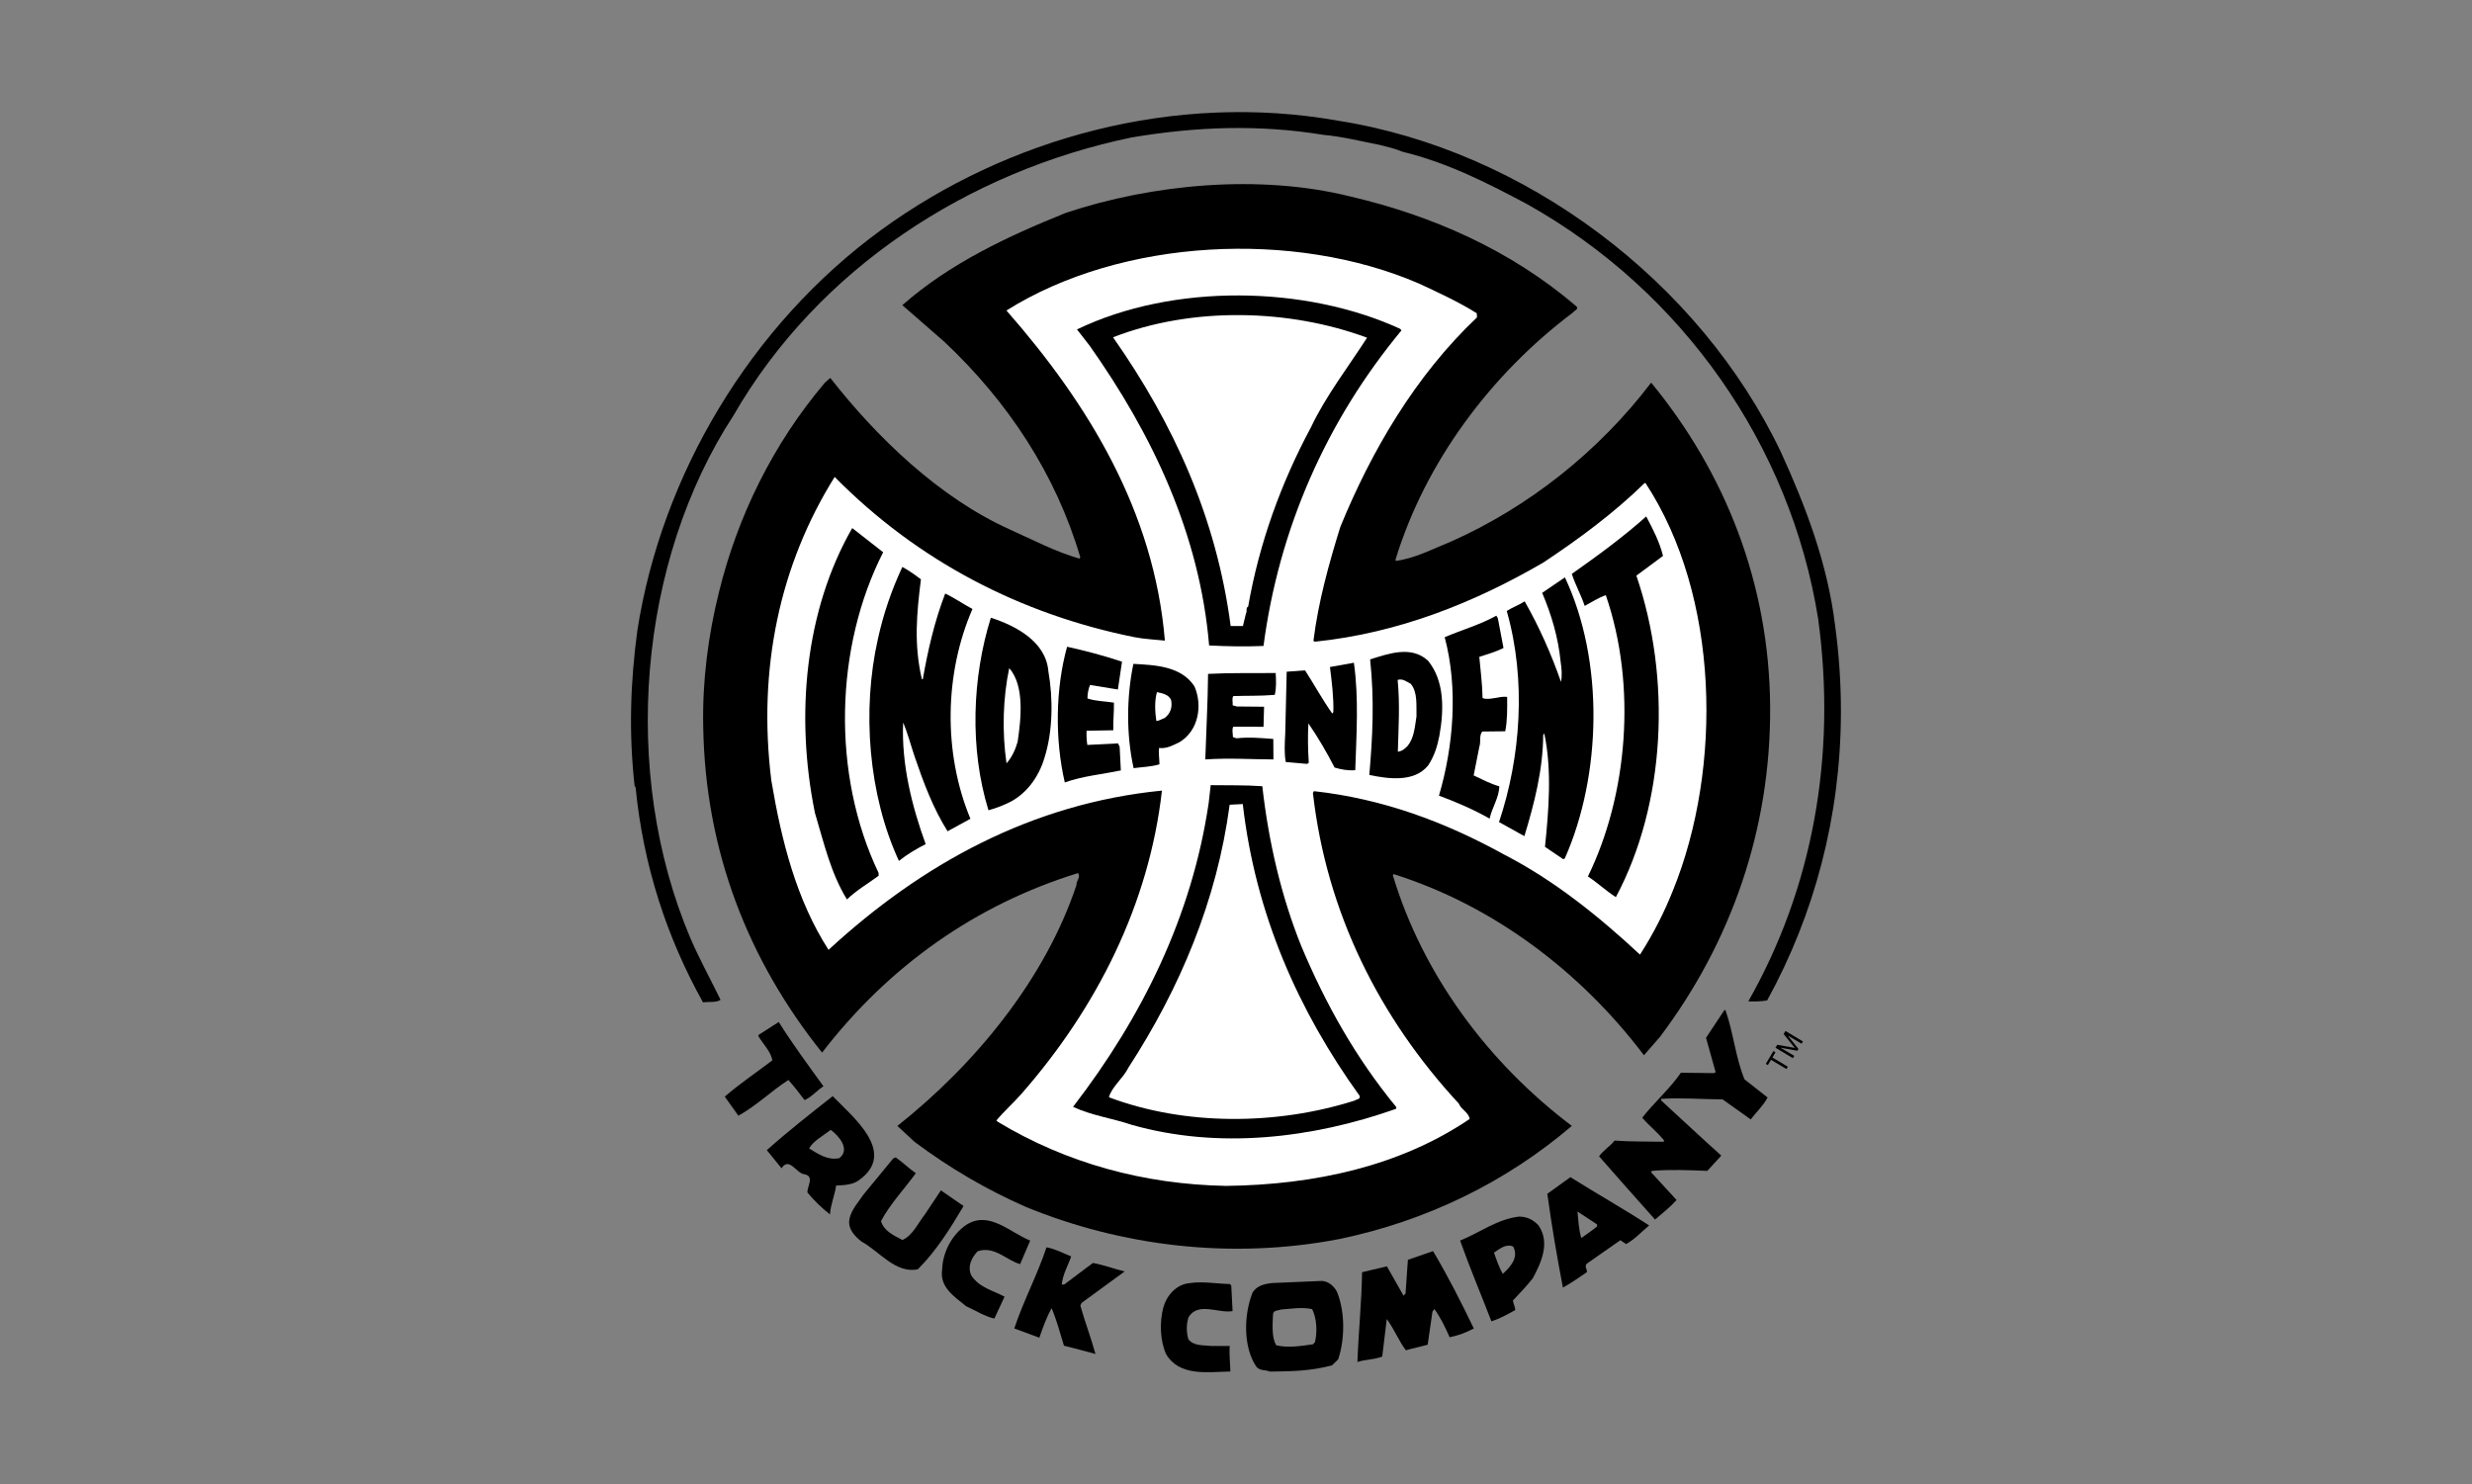
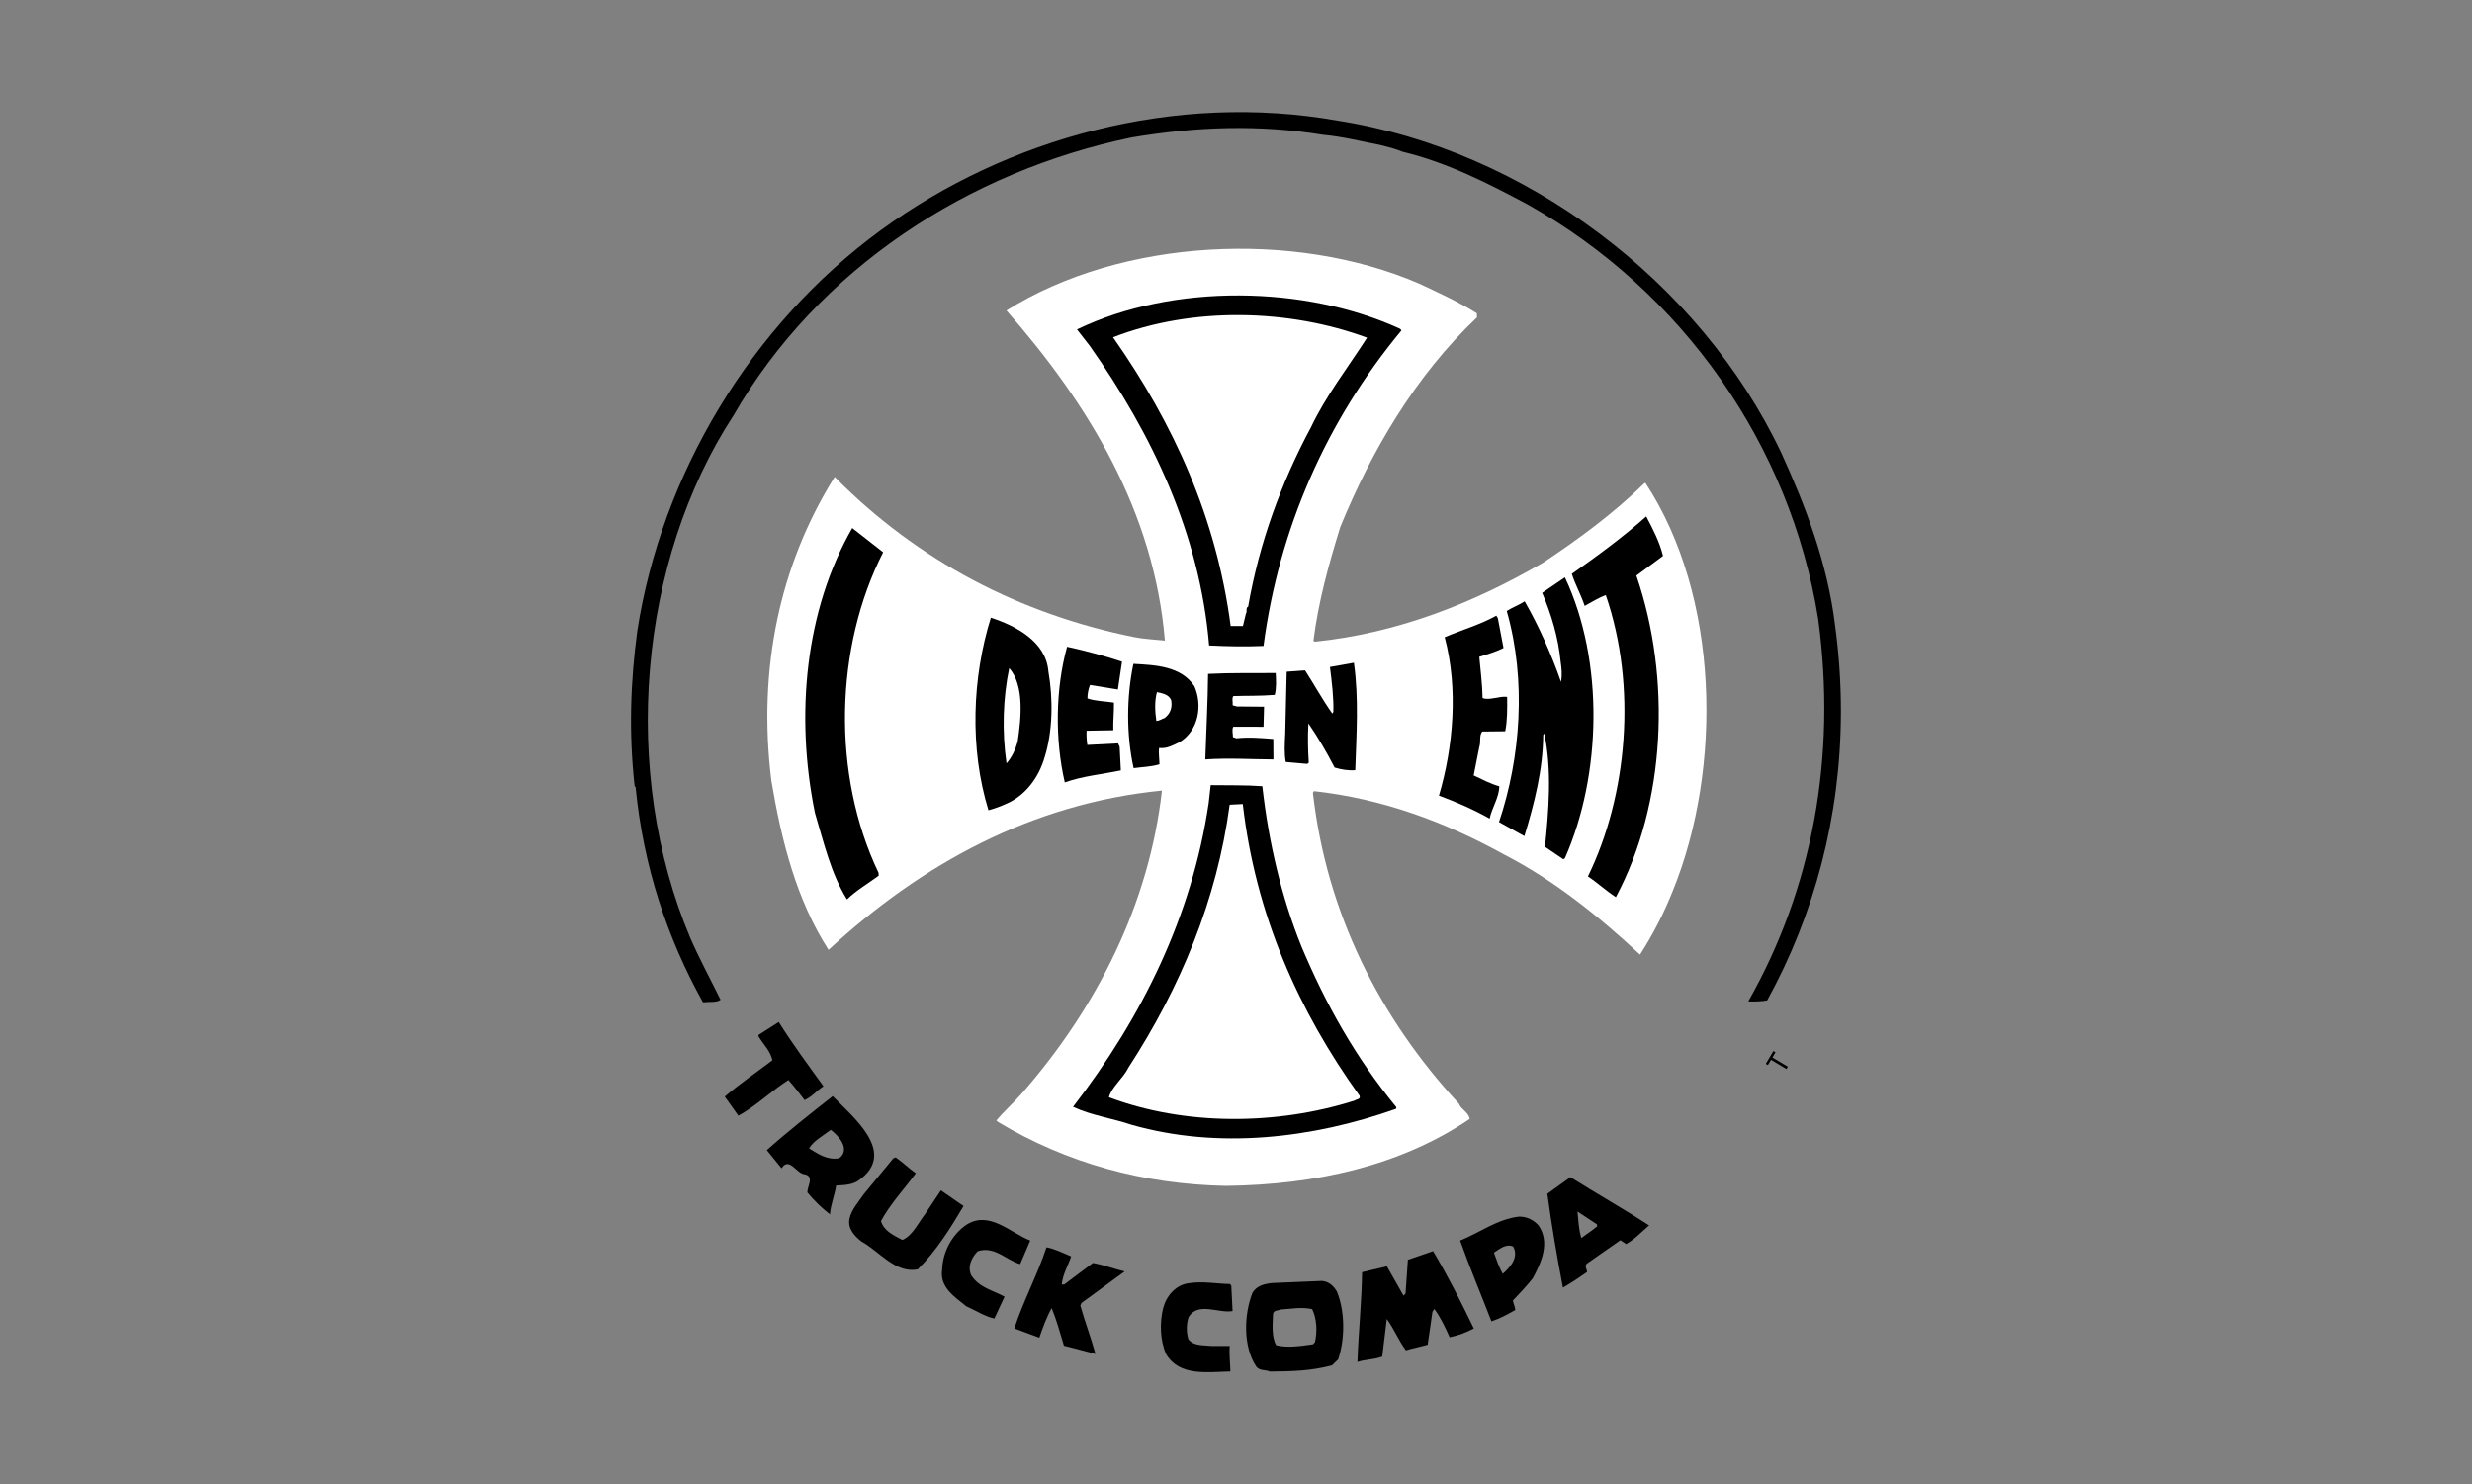
<svg xmlns="http://www.w3.org/2000/svg" version="1.1" id="Ebene_1" x="0px" y="0px" width="100.06px" height="60.09px" viewBox="0 0 100.06 60.09" enable-background="new 0 0 100.06 60.09" xml:space="preserve">
  <rect x="0" y="0" width="100.06" height="60.09" fill="#808080" stroke="none" />
  <g>
    <polygon fill-rule="evenodd" clip-rule="evenodd" points="71.867,42.598 71.783,42.549 71.475,43.068 71.559,43.117 71.686,42.904    72.311,43.277 72.367,43.182 71.742,42.811  " />
-     <polygon fill-rule="evenodd" clip-rule="evenodd" points="72.197,41.859 72.646,42.422 71.938,42.295 71.865,42.414 72.574,42.838    72.627,42.744 72.07,42.414 72.752,42.537 72.797,42.463 72.363,41.92 72.922,42.252 72.979,42.16 72.27,41.736  " />
    <path fill-rule="evenodd" clip-rule="evenodd" d="M71.529,40.5c-0.203,0.037-0.537,0.053-0.762,0.037   c2.59-4.559,3.588-9.903,2.826-15.494c-1.119-6.999-5.475-13.244-11.768-16.772c-1.609-0.859-3.236-1.689-5.059-2.129   c-0.293-0.124-0.615-0.201-0.928-0.278c-0.732-0.141-1.488-0.334-2.275-0.406c-2.619-0.426-5.124-0.335-7.758,0.106   c-6.594,1.37-12.685,5.297-16.118,11.259c-3.839,5.881-4.596,14.427-1.737,21.169c0.37,0.848,0.811,1.656,1.216,2.482   c-0.152,0.119-0.471,0.072-0.712,0.102c-1.457-2.617-2.415-5.514-2.727-8.705l-0.04-0.053c-0.241-2.179-0.168-4.214,0.11-6.288   c0.982-6.313,4.581-12.359,9.863-16.216c5.114-3.728,11.888-5.602,18.499-4.428c7.563,1.189,14.637,6.487,17.938,13.439   c0.996,2.185,1.877,4.489,2.182,6.991c0.156,1.151,0.234,2.291,0.236,3.417v0.159C74.498,33.051,73.449,37.01,71.529,40.5" />
-     <path fill-rule="evenodd" clip-rule="evenodd" d="M67.188,41.979l-0.645,0.74c-2.586-3.42-6.133-6.072-10.129-7.332l-0.037,0.039   c1.201,4.004,3.836,7.578,7.246,10.154c-2.678,2.289-5.898,3.85-9.412,4.58c-4.412,0.848-8.85,0.273-12.686-1.301   c-1.583-0.695-3.07-1.561-4.505-2.633l-0.696-0.645c3.191-2.529,5.998-5.982,7.25-9.756c-0.018-0.166,0.189-0.316,0.059-0.479   c-4.092,1.264-7.621,3.717-10.357,7.266c-2.996-3.742-4.731-8.164-4.811-13.201c-0.039-1.854,0.204-3.702,0.637-5.438   c0.756-3.077,2.184-5.993,4.283-8.476l0.223-0.198c1.915,2.447,4.432,4.854,7.247,6.126c0.936,0.419,1.864,0.912,2.838,1.189   l0.036-0.048c-0.982-3.353-2.922-6.3-5.498-8.724l-1.706-1.488c1.918-1.691,4.267-2.79,6.623-3.739   c3.501-1.166,7.825-1.572,11.478-0.669c3.355,0.781,6.521,2.176,9.191,4.463c0.09,0.116-0.096,0.163-0.146,0.241   c-3.338,2.509-5.98,6.073-7.18,9.993l0.004,0.065c0.787-0.104,1.494-0.486,2.217-0.774c3.143-1.392,6.002-3.653,8.123-6.444   c2.971,3.613,4.783,8.088,4.816,13.128C71.68,33.566,70.076,38.148,67.188,41.979" />
    <path fill-rule="evenodd" clip-rule="evenodd" fill="#FFFFFF" d="M66.383,38.645c-1.682-1.563-3.48-3.01-5.49-4.045   c-2.406-1.33-4.934-2.266-7.707-2.572l-0.043,0.07c0.553,4.863,2.701,9.115,5.906,12.578c0.096,0.246,0.391,0.344,0.441,0.621   c-2.811,1.904-6.248,2.666-9.862,2.711c-3.34-0.063-6.46-0.922-9.229-2.588l-0.068-0.061c0.308-0.371,0.691-0.707,1.024-1.088   c3.039-3.473,5.156-7.662,5.677-12.266c-5.267,0.52-9.719,2.965-13.495,6.447c-1.294-2.012-1.9-4.387-2.314-6.844   c-0.566-4.547,0.347-8.76,2.562-12.301c3.39,3.434,7.552,5.561,12.12,6.484c0.404,0.082,0.833,0.097,1.246,0.142   c-0.434-5.225-3.097-9.582-6.413-13.364c4.67-2.931,11.653-3.269,16.693-1.093c0.793,0.37,1.604,0.74,2.344,1.205l0.01,0.167   c-2.508,2.373-4.281,5.427-5.533,8.483c-0.463,1.496-0.889,3.019-1.088,4.614l0.059,0.032c3.393-0.349,6.461-1.586,9.24-3.2   c1.416-0.939,2.861-2.001,4.104-3.22l0.039-0.001c3,4.573,3.129,11.518,1.109,16.497C67.359,36.945,66.928,37.797,66.383,38.645" />
    <path fill-rule="evenodd" clip-rule="evenodd" d="M51.143,26.15c-0.799,0.031-1.425,0.017-2.201-0.02   c-0.379-4.519-2.308-8.558-4.84-12.141l-0.509-0.653c3.894-1.875,9.249-1.786,13.085-0.022l0.049,0.062   C53.68,17.054,51.768,21.413,51.143,26.15" />
    <path fill-rule="evenodd" clip-rule="evenodd" fill="#FFFFFF" d="M53.068,17.291c-1.211,2.251-2.1,4.701-2.547,7.269   c-0.11,0.042-0.027,0.196-0.088,0.274l-0.123,0.509l-0.496-0.001c-0.577-4.389-2.31-8.195-4.761-11.688   c3.227-1.255,7.147-1.146,10.282,0.017C54.6,14.817,53.656,16.042,53.068,17.291" />
    <path fill-rule="evenodd" clip-rule="evenodd" d="M56.506,44.889c-3.388,1.199-7.186,1.643-10.694,0.648   c-0.788-0.268-1.622-0.375-2.378-0.729c2.816-3.656,4.816-7.746,5.489-12.291l0.083-0.732c0.699,0.01,1.407-0.006,2.089,0.043   c0.257,2.289,0.779,4.49,1.58,6.479c0.996,2.365,2.195,4.504,3.846,6.516L56.506,44.889z" />
    <path fill-rule="evenodd" clip-rule="evenodd" fill="#FFFFFF" d="M54.83,44.555c-3.182,1.01-6.894,1.014-9.943-0.135   c0.1-0.408,0.584-0.777,0.786-1.197c2.093-3.221,3.588-6.781,4.1-10.646l0.531-0.027c0.515,4.457,2.242,8.357,4.729,11.811   C55.078,44.514,54.9,44.496,54.83,44.555" />
    <path fill-rule="evenodd" clip-rule="evenodd" d="M66.236,23.303c1.424,4.159,1.188,9.232-0.83,13.016   c-0.404-0.26-0.746-0.586-1.131-0.838c1.602-3.277,1.992-7.706,0.723-11.389c-0.283,0.1-0.59,0.292-0.854,0.437   c-0.143-0.44-0.379-0.848-0.521-1.297c1-0.703,2.059-1.474,3.012-2.325c0.27,0.509,0.537,1.026,0.68,1.597L66.236,23.303z" />
    <path fill-rule="evenodd" clip-rule="evenodd" d="M63.342,34.746l-0.063,0.039l-0.742-0.502c0.148-1.453,0.289-3.1-0.029-4.593   l-0.043,0.067c-0.012,1.426-0.363,2.777-0.762,4.092l-1.027-0.57c0.875-2.608,1.115-5.733,0.313-8.544   c0.234-0.152,0.498-0.24,0.725-0.392c0.584,1.023,1.078,2.136,1.471,3.262c0.051-0.273,0.027-0.533-0.014-0.81   c-0.098-1.002-0.377-1.92-0.748-2.795l0.92-0.626C64.939,26.752,64.83,31.381,63.342,34.746" />
    <path fill-rule="evenodd" clip-rule="evenodd" d="M60.928,29.604l-0.932,0.01c-0.133,0.174-0.045,0.422-0.117,0.621l-0.229,1.156   c0.324,0.152,0.676,0.34,1.037,0.441c-0.004,0.449-0.293,0.855-0.391,1.307c-0.664-0.375-1.348-0.668-2.051-0.93   c0.588-1.987,0.783-4.354,0.232-6.414c0.693-0.297,1.428-0.501,2.09-0.871l0.061,0.099l0.23,1.209   c-0.309,0.157-0.641,0.248-0.98,0.358c0.047,0.527,0.123,1.103,0.133,1.67c0.285,0.106,0.656-0.088,0.994-0.049   C61.01,28.686,61.016,29.16,60.928,29.604" />
-     <path fill-rule="evenodd" clip-rule="evenodd" d="M57.336,29.003c-0.012-0.445,0.053-0.98-0.232-1.32   c-0.164-0.085-0.33-0.226-0.531-0.158c0.098,1,0.033,1.944,0.008,2.906c0.166-0.019,0.283-0.117,0.396-0.234   C57.25,29.856,57.266,29.417,57.336,29.003 M57.811,30.982c-0.57,0.711-1.641,0.542-2.385,0.391   c0.135-1.561,0.209-3.03,0.033-4.679c0.742-0.233,1.666-0.569,2.34,0.049c0.676,0.822,0.652,1.998,0.463,3.043   C58.182,30.208,58.053,30.617,57.811,30.982" />
    <path fill-rule="evenodd" clip-rule="evenodd" d="M54.857,31.18c-0.279,0.023-0.57-0.027-0.836-0.107   c-0.322-0.626-0.666-1.214-1.06-1.789c-0.03,0.521-0.021,1.053,0.015,1.591l-0.062,0.05l-0.87-0.077   c-0.066-0.35-0.041-0.771-0.021-1.145l0.059-2.51l0.742-0.056c0.373,0.577,0.703,1.185,1.105,1.752l0.041-0.067   c0.02-0.561-0.063-1.228-0.137-1.819l0.969-0.173C55.006,28.273,54.904,29.751,54.857,31.18" />
    <path fill-rule="evenodd" clip-rule="evenodd" d="M51.598,28.13c-0.596,0.05-1.145,0.03-1.677,0.049   c-0.067,0.097-0.013,0.243-0.026,0.374l0.171,0.047l1.1,0.01l-0.022,0.812l-1.223-0.002c-0.068,0.114-0.012,0.279-0.016,0.42   l0.141,0.048c0.52-0.055,0.98-0.012,1.494,0.027l0.005,0.829c-0.866-0.003-1.821-0.066-2.758,0   c0.036-1.127,0.103-2.354,0.112-3.463c0.975-0.049,1.769-0.024,2.737-0.036C51.653,27.551,51.668,27.856,51.598,28.13" />
    <path fill-rule="evenodd" clip-rule="evenodd" d="M47.405,28.344c-0.095-0.236-0.368-0.278-0.575-0.325   c-0.103,0.36-0.079,0.807-0.024,1.167c0.13-0.007,0.227-0.086,0.337-0.119C47.385,28.877,47.457,28.63,47.405,28.344    M47.733,30.051c-0.236,0.105-0.488,0.268-0.817,0.229c-0.027,0.179,0.013,0.437,0.016,0.661c-0.321,0.101-0.722,0.111-1.046,0.156   c-0.302-1.363-0.287-2.893-0.009-4.222c0.889,0.049,1.934,0.09,2.47,0.909C48.683,28.549,48.522,29.583,47.733,30.051" />
    <path fill-rule="evenodd" clip-rule="evenodd" d="M44.12,27.729c-0.065,0.171-0.103,0.352-0.103,0.546   c0.333,0.113,0.714,0.113,1.072,0.169c0.009,0.354-0.037,0.737-0.026,1.119l-1.081,0.019c-0.009,0.187,0,0.382,0.03,0.575   l1.244-0.063l0.064,0.137l0.049,0.957c-0.756,0.16-1.555,0.229-2.269,0.488c-0.404-1.741-0.379-3.792,0.093-5.494   c0.727,0.159,1.491,0.361,2.223,0.605l-0.167,1.126L44.12,27.729z" />
    <path fill-rule="evenodd" clip-rule="evenodd" d="M41.191,30.03c0.139-0.93,0.285-2.269-0.34-2.984   c-0.254,1.207-0.296,2.569-0.11,3.856C40.952,30.668,41.104,30.343,41.191,30.03 M40.723,32.543   c-0.228,0.104-0.465,0.191-0.713,0.258c-0.771-2.504-0.658-5.379,0.097-7.794c0.995,0.321,2.229,0.958,2.328,2.166   c0.197,1.125,0.181,2.44-0.157,3.502C42.047,31.469,41.507,32.213,40.723,32.543" />
-     <path fill-rule="evenodd" clip-rule="evenodd" d="M39.28,33.146l-0.925,0.506c-0.587-0.932-0.977-1.982-1.337-3.036   c-0.155-0.46-0.281-0.946-0.461-1.365c-0.074,1.69,0.359,3.401,0.912,4.921c-0.381,0.195-0.761,0.42-1.083,0.68   c-1.236-2.678-1.504-6.094-0.85-8.987c0.22-1.009,0.552-1.977,0.989-2.913c0.24,0.127,0.492,0.302,0.752,0.502   c-0.171,1.36-0.293,2.634,0.039,4.044l0.037-0.003c0.21-1.194,0.478-2.354,0.906-3.467c0.361,0.169,0.75,0.438,1.104,0.625   C38.234,27.245,38.165,30.465,39.28,33.146" />
    <path fill-rule="evenodd" clip-rule="evenodd" d="M35.56,35.332l0.007,0.119c-0.432,0.32-0.912,0.596-1.284,0.961   c-0.651-1.049-0.938-2.303-1.297-3.504c-0.809-3.976-0.391-8.219,1.51-11.531l1.252,0.98C33.791,26.194,33.652,31.338,35.56,35.332   " />
-     <path fill-rule="evenodd" clip-rule="evenodd" d="M70.865,45.316l-1.141-0.811c-0.857-0.002-1.635-0.074-2.488-0.021l0.002,0.064   c0.84,0.768,1.596,1.484,2.436,2.234L69.107,47.4c-0.736-0.029-1.494-0.064-2.236,0l-0.045,0.049l1.037,1.131   c-0.273,0.303-0.553,0.514-0.871,0.791c-0.732-0.811-1.523-1.721-2.266-2.559c0.164-0.242,0.438-0.395,0.629-0.639   c0.646,0.051,1.371,0.033,1.969,0.047l0.045-0.037c-0.26-0.332-0.619-0.611-0.895-0.934c0.443-0.582,1.115-1.166,1.564-1.822   l1.342,0.016l0.064-0.039l-0.389-1.391l0.754-1.137l0.039,0.035c0.314,0.887,0.404,1.908,0.766,2.785l0.934,0.734   C71.361,44.777,71.102,45.004,70.865,45.316" />
    <path fill-rule="evenodd" clip-rule="evenodd" d="M64.643,49.566l-0.791-0.52c0.037,0.352,0.047,0.725,0.156,1.072   c0.209-0.158,0.443-0.301,0.639-0.471L64.643,49.566z M65.82,50.363l-0.232-0.156l-1.34,0.936c-0.135,0.1-0.008,0.232-0.01,0.354   c-0.334,0.232-0.631,0.434-0.975,0.629c-0.242-1.256-0.457-2.521-0.631-3.799l0.934-0.672c1.059,0.664,2.135,1.271,3.186,1.953   C66.447,49.865,66.174,50.168,65.82,50.363" />
    <path fill-rule="evenodd" clip-rule="evenodd" d="M61.25,50.465c-0.287-0.135-0.564,0.104-0.779,0.246   c0.107,0.291,0.197,0.584,0.359,0.857C61.135,51.291,61.486,50.908,61.25,50.465 M61.238,52.646   c0.018,0.131,0.088,0.248,0.096,0.387c-0.309,0.174-0.625,0.348-0.965,0.459c-0.418-1.088-0.875-2.164-1.268-3.271   c0.795-0.318,1.484-0.859,2.375-0.969c0.316-0.008,0.594,0.127,0.801,0.359c0.475,0.693,0.113,1.494-0.234,2.137   C61.805,52.049,61.496,52.381,61.238,52.646" />
    <path fill-rule="evenodd" clip-rule="evenodd" d="M59.656,53.781c-0.309,0.164-0.629,0.283-0.979,0.355   c-0.17-0.391-0.377-0.818-0.617-1.143l-0.078,0.107l-0.193,1.334c-0.295,0.088-0.59,0.143-0.883,0.23   c-0.301-0.404-0.473-0.861-0.773-1.266l-0.184,1.52c-0.338,0.129-0.666,0.107-1.004,0.219c0.041-1.195,0.172-2.451,0.188-3.635   l1.004-0.238c0.225,0.398,0.449,0.789,0.674,1.188l0.082-0.088L56.988,51l1.018-0.352C58.605,51.654,59.145,52.717,59.656,53.781" />
    <path fill-rule="evenodd" clip-rule="evenodd" d="M53.227,54.332c0.1-0.434,0.07-0.965-0.115-1.336   c-0.434-0.09-0.83-0.014-1.258,0.016c-0.128,0.047-0.325,0.027-0.326,0.203c-0.016,0.393-0.063,0.918,0.129,1.244   c0.455,0.117,1.019,0.029,1.49-0.039L53.227,54.332z M53.916,55.273c-0.872,0.232-1.628,0.242-2.522,0.252   c-0.171-0.084-0.399-0.018-0.54-0.197c-0.543-0.801-0.508-2.117-0.153-3.002c0.173-0.279,0.478-0.35,0.782-0.385l2.027-0.086   c0.271,0.025,0.467,0.191,0.602,0.428c0.338,0.811,0.33,1.93,0.053,2.748L53.916,55.273z" />
    <path fill-rule="evenodd" clip-rule="evenodd" d="M49.891,53.076c-0.573,0.104-1.381-0.387-1.776,0.238   c-0.099,0.268-0.1,0.621-0.011,0.906c0.22,0.277,0.6,0.23,0.927,0.268h0.746c-0.03,0.309,0.018,0.689,0.025,1.033   c-0.932,0.02-2.05,0.209-2.598-0.695c-0.253-0.559-0.271-1.303-0.116-1.896c0.134-0.482,0.521-0.939,1.069-0.986   c0.526-0.082,1.091,0.027,1.633,0.037l0.049,0.064L49.891,53.076z" />
    <path fill-rule="evenodd" clip-rule="evenodd" d="M43.729,52.85c0.183,0.66,0.429,1.291,0.612,1.963   c-0.426-0.119-0.85-0.229-1.275-0.336c-0.156-0.514-0.295-1.029-0.497-1.521c-0.205,0.363-0.36,0.791-0.499,1.199l-1.014-0.377   c0.371-1.117,0.932-2.162,1.304-3.283c0.31,0.051,0.664,0.229,0.998,0.369c-0.13,0.381-0.344,0.727-0.38,1.139l0.102-0.006   l1.158-0.869c0.441,0.08,0.85,0.236,1.285,0.344l-1.743,1.273L43.729,52.85z" />
    <path fill-rule="evenodd" clip-rule="evenodd" d="M41.293,51.174c-0.539-0.141-1.045-0.756-1.723-0.518   c-0.247,0.266-0.417,0.609-0.257,0.973c0.323,0.498,0.87,0.607,1.349,0.863l-0.413,0.887c-0.396-0.09-0.752-0.324-1.143-0.5   c-0.457-0.377-1.083-0.764-0.97-1.48c0.019-0.717,0.403-1.418,0.97-1.809c0.929-0.607,1.787,0.318,2.595,0.631L41.293,51.174z" />
    <path fill-rule="evenodd" clip-rule="evenodd" d="M37.148,51.387c-0.905,0.176-1.556-0.734-2.275-1.125   c-0.282-0.219-0.577-0.529-0.485-0.936c0.082-0.367,0.356-0.66,0.574-0.98l1.193-1.449l0.1-0.043   c0.29,0.201,0.536,0.449,0.815,0.641c-0.471,0.646-1.027,1.227-1.41,1.936c0.123,0.414,0.514,0.578,0.867,0.766   c0.42-0.18,0.645-0.703,0.916-1.043l0.642-0.965l0.917,0.633C38.488,49.695,37.894,50.648,37.148,51.387" />
    <path fill-rule="evenodd" clip-rule="evenodd" d="M33.627,45.74c-0.296,0.229-0.706,0.445-0.876,0.752   c0.375,0.232,0.761,0.492,1.223,0.393C34.43,46.527,33.955,45.982,33.627,45.74 M34.766,47.779   c-0.251,0.189-0.606,0.199-0.922,0.215c-0.054,0.395-0.222,0.756-0.248,1.168c-0.34-0.262-0.664-0.582-0.913-0.887   c-0.021-0.23,0.303-0.658-0.122-0.738c-0.328-0.031-0.614-0.725-0.926-0.242l-0.596-0.734c0.855-0.762,1.752-1.467,2.666-2.186   C34.532,45.229,36.329,46.664,34.766,47.779" />
    <path fill-rule="evenodd" clip-rule="evenodd" d="M32.567,44.535c-0.198-0.262-0.429-0.566-0.656-0.814   c-0.704,0.455-1.308,1.055-2.024,1.445l-0.551-0.773c0.625-0.535,1.283-0.979,1.929-1.469c-0.074-0.369-0.359-0.633-0.562-0.969   L30.699,41.9l0.822-0.527c0.549,0.877,1.21,1.773,1.811,2.602C33.052,44.156,32.869,44.398,32.567,44.535" />
  </g>
</svg>